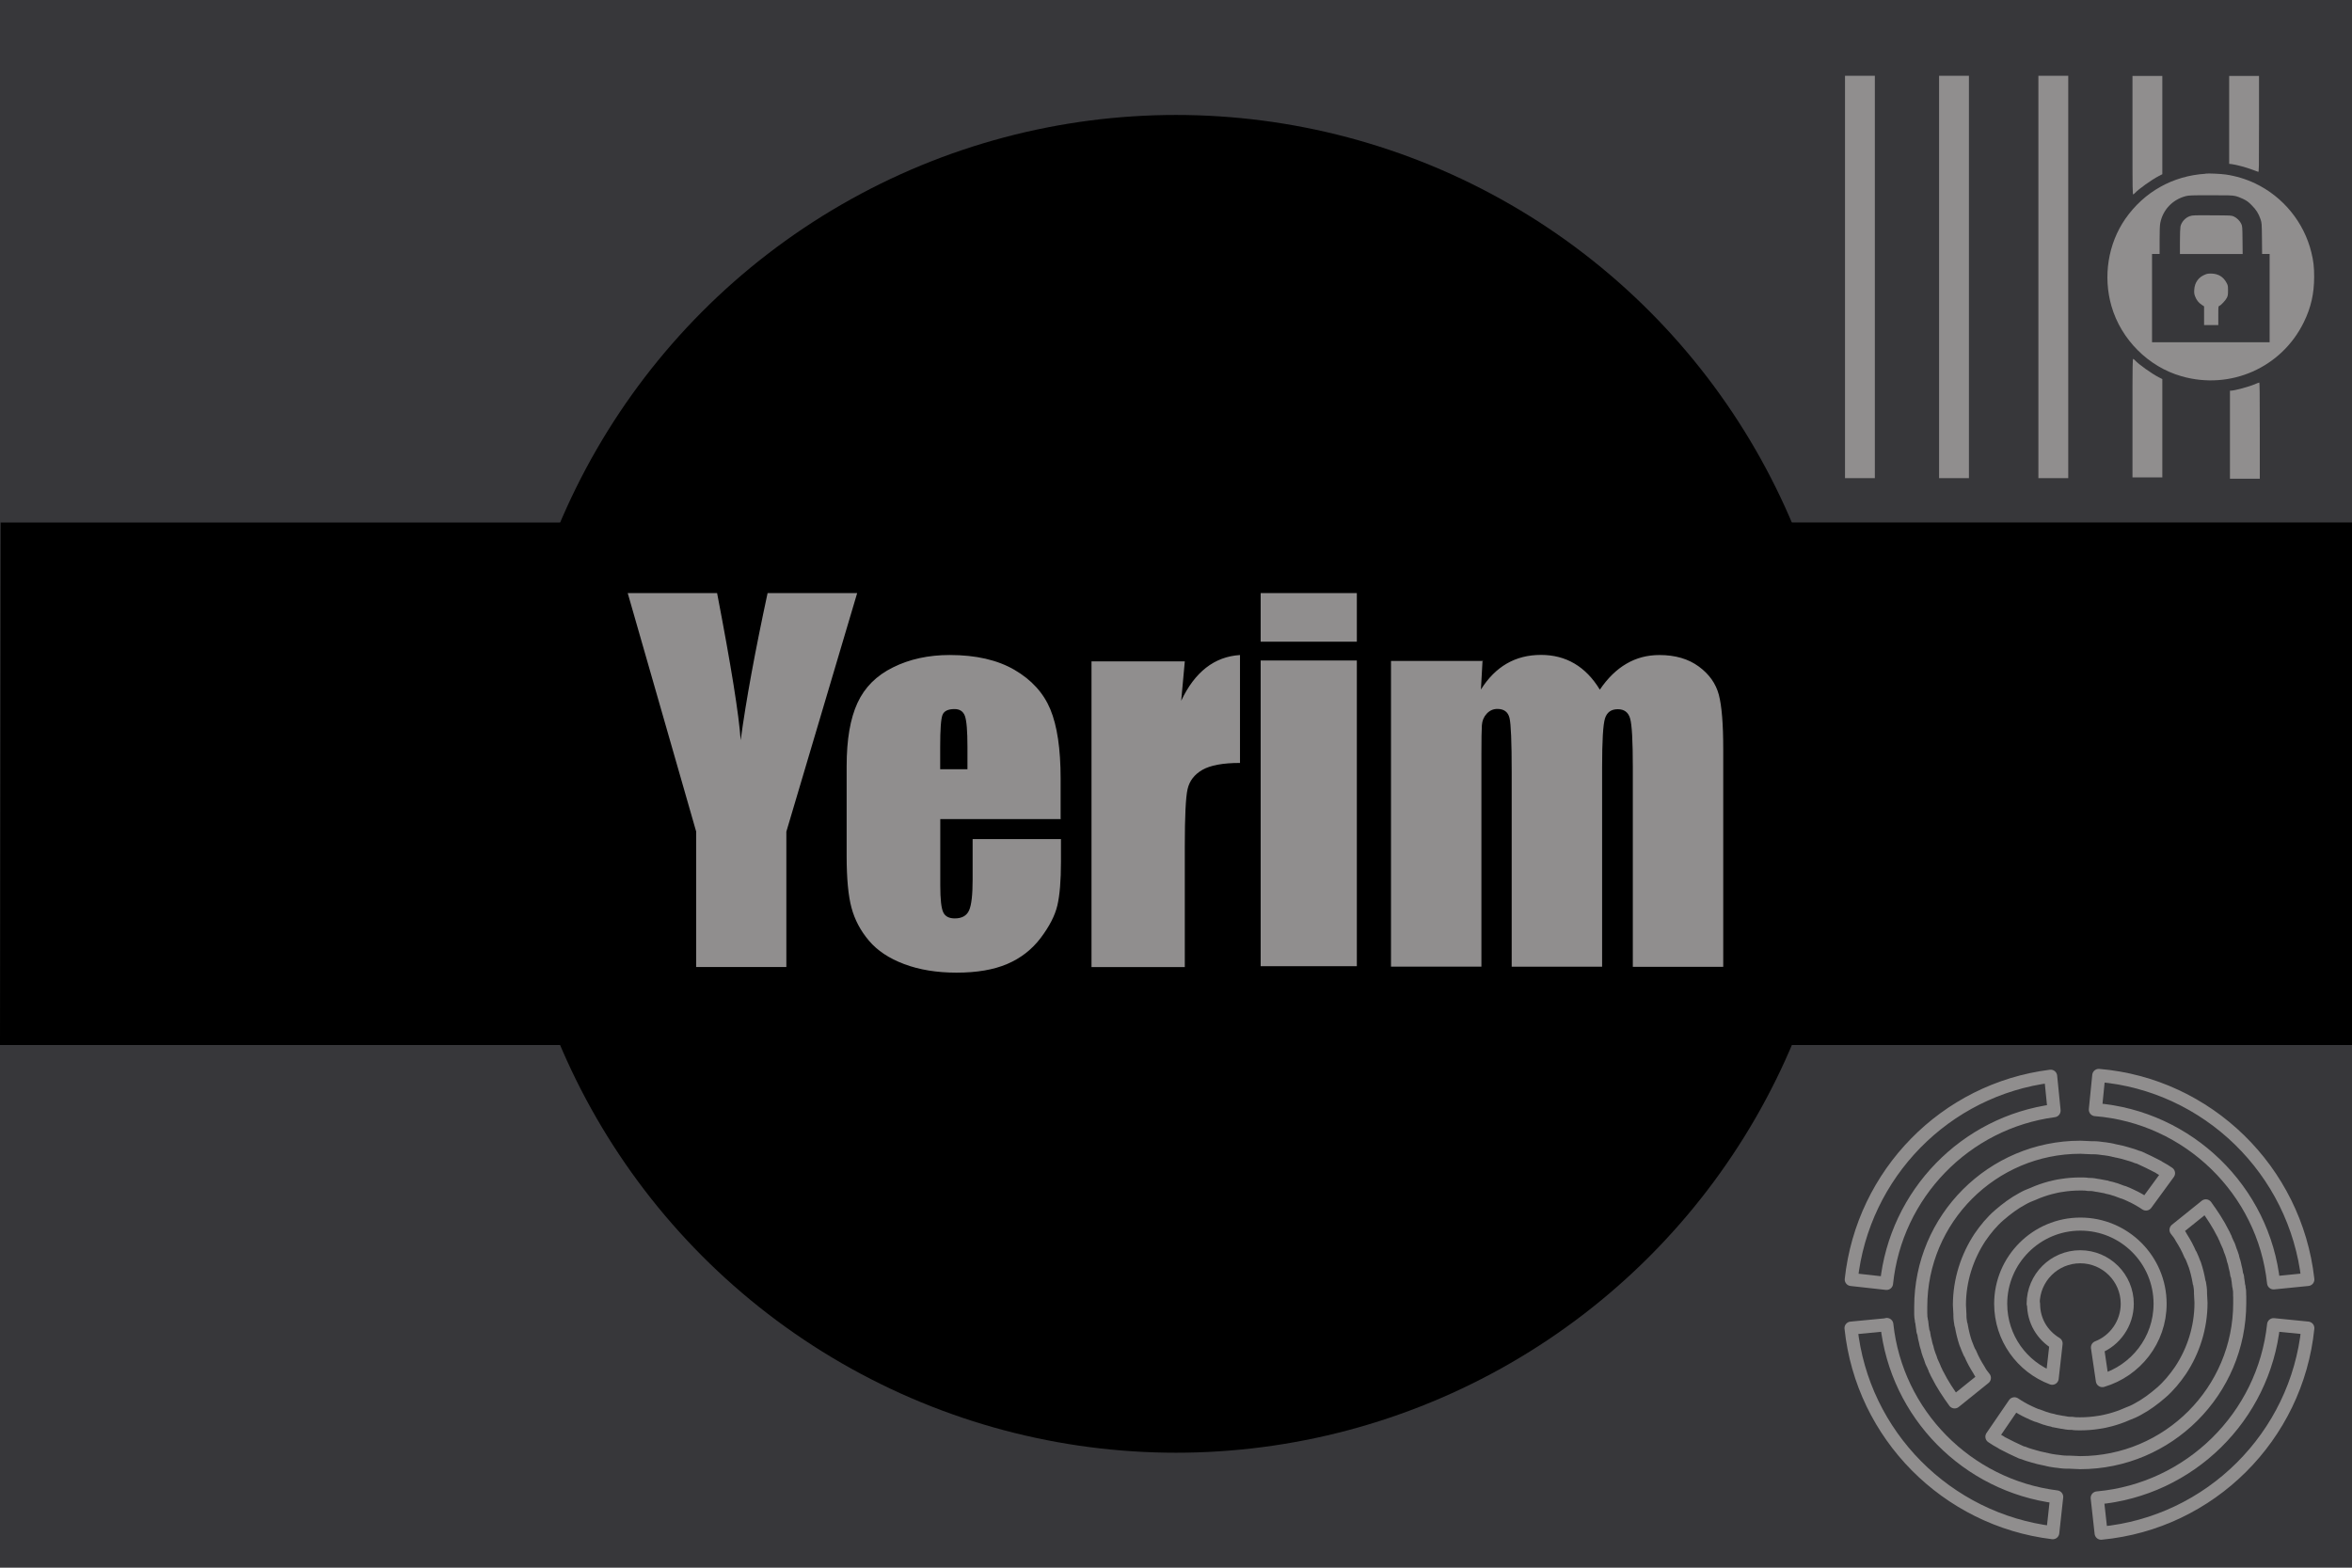
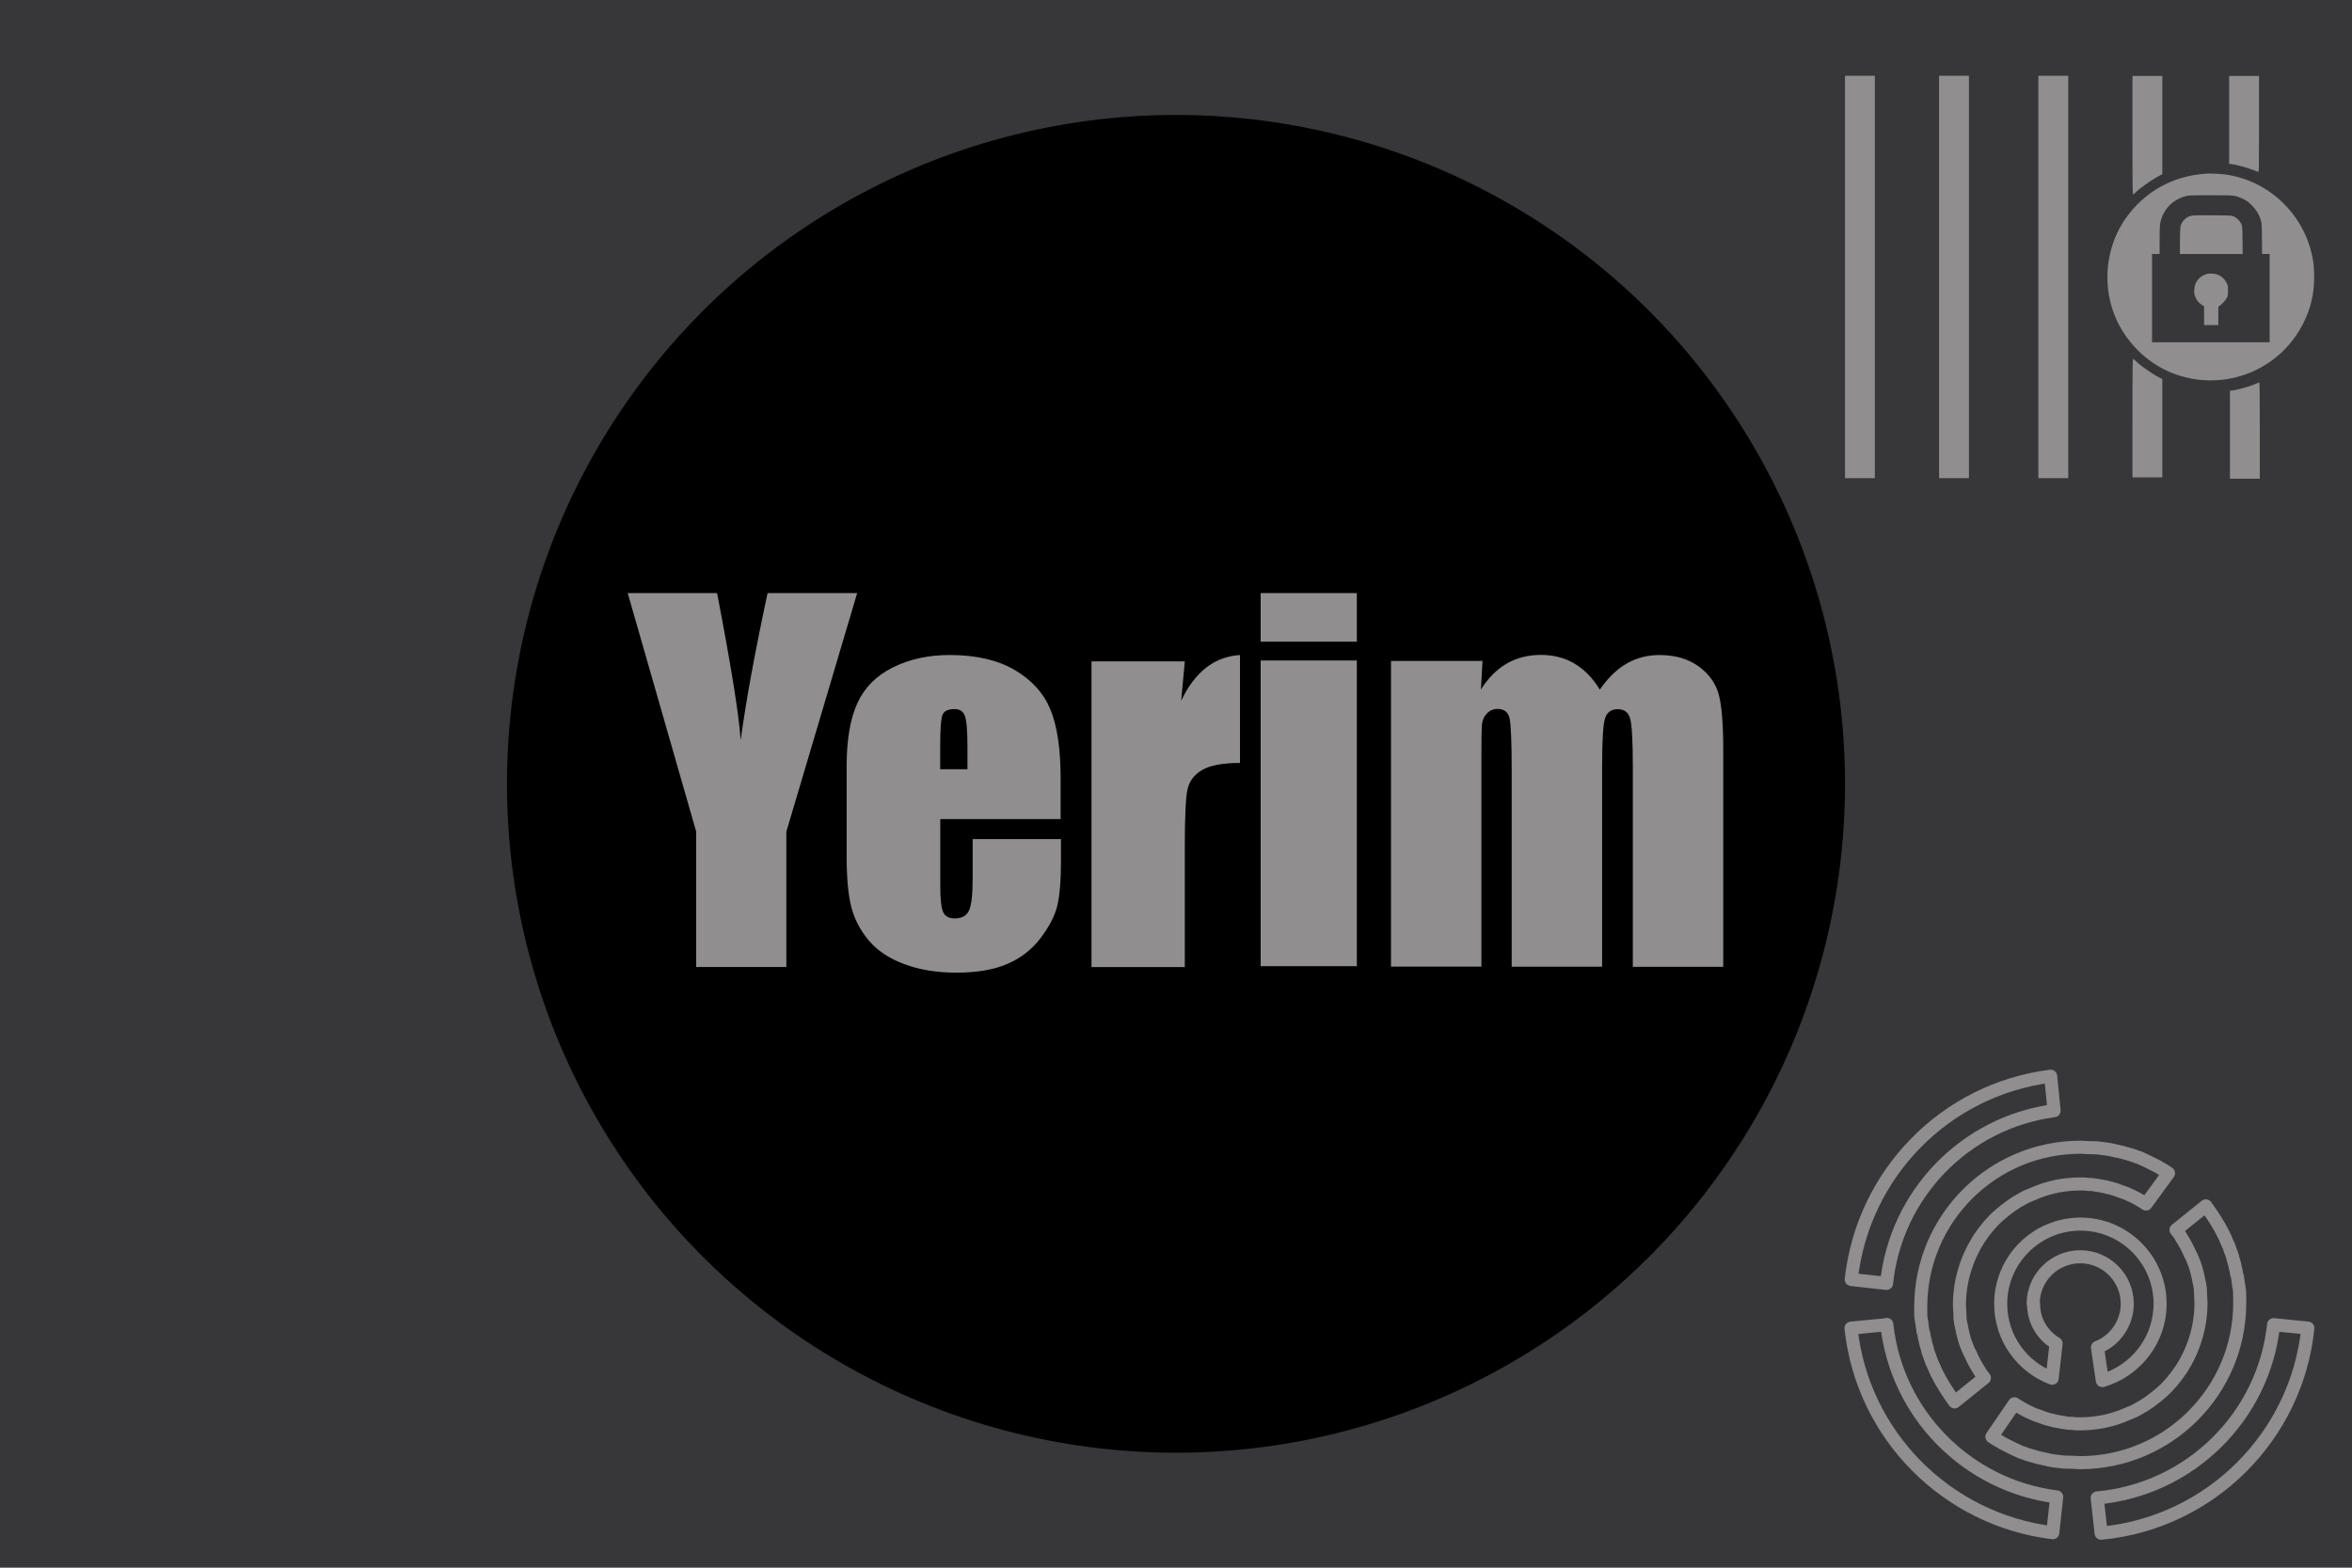
<svg xmlns="http://www.w3.org/2000/svg" width="900" height="600" version="1.1">
  <title>GeoBrol - Drapeau de Yérim - Mondes de Ji (fictif)</title>
  <style>.f{fill:#37373a;}.g{fill:#000;}.h{fill:#908e8e;}.t{stroke:#908e8e;stroke-width:5;stroke-linecap:round;stroke-linejoin:round;stroke-miterlimit:4;stroke-opacity:1}</style>
  <path class="f" d="M900 0H0v600h900z" />
  <g class="g">
    <circle cx="450" cy="300" r="256" />
-     <path d="m0 200 900-0.036v200h-900l0.243-200z" />
  </g>
  <g class="h">
    <path d="m706 106v77h5.71 5.71v-77-77h-5.71-5.71v77z" />
    <path d="m742 106v77h5.71 5.71v-77-77h-5.71-5.71v77z" />
    <path d="m780 106v77h5.71 5.71v-77-77h-5.71-5.71v77z" />
    <path d="m816 51.8c0 21.7 0.019 22.7 0.327 22.6 0.163-0.09 0.471-0.351 0.67-0.567 1.34-1.48 6.38-5.07 9.02-6.43l1.4-0.729v-18.8-18.8h-5.71-5.71v22.7z" />
    <path d="m853 45.9v16.8l1.05 0.126c1.63 0.198 5.56 1.25 7.74 2.09 1.1 0.414 2.14 0.792 2.32 0.846 0.291 0.09 0.309-0.864 0.309-18.3v-18.4h-5.71-5.71v16.8z" />
    <path d="m844 66.5c-12.6 0.774-23.5 6.92-30.7 17.2-6.65 9.58-8.63 22.1-5.33 33.5 3.66 12.7 14.1 23.2 26.8 26.8 18.7 5.38 38.3-3.28 46.8-20.7 2.76-5.65 3.93-10.9 3.95-17.3 0-3.81-0.254-6.03-1.07-9.4-2.81-11.5-10.8-21.3-21.5-26.4-3.55-1.69-7.45-2.86-11.3-3.41-1.99-0.27-5.91-0.45-7.61-0.36zm11.3 8.51c0.726 0.144 2.08 0.657 3.03 1.12 1.43 0.711 1.98 1.09 3.26 2.39 1.74 1.74 2.68 3.22 3.39 5.35 0.49 1.43 0.49 1.5 0.563 7.37l0.055 5.95h1.45 1.43v16.9 16.9h-22.5-22.5v-16.9-16.9h1.45 1.45v-5.24c0-3.77 0.072-5.62 0.254-6.58 0.96-5.04 4.67-8.97 9.73-10.3 1.23-0.306 2.03-0.342 9.46-0.342 6.74-0.018 8.34 0.036 9.42 0.27z" />
    <path d="m838 82.7c-1.79 0.612-3.26 2.25-3.64 4-0.109 0.54-0.2 2.95-0.2 5.71v4.81h12 12l-0.054-5.31c-0.054-5.08-0.073-5.33-0.471-6.22-0.527-1.16-1.67-2.28-2.84-2.83-0.889-0.414-1.02-0.414-8.34-0.45-6.83-0.054-7.5-0.018-8.39 0.288z" />
    <path d="m844 105c-2.66 0.963-4.2 3.05-4.37 5.93-0.054 1.18 0 1.65 0.327 2.49 0.525 1.4 1.34 2.43 2.5 3.21l0.942 0.612v3.59 3.59h2.72 2.72v-3.61c0-3.5 0.019-3.63 0.381-3.74 0.618-0.198 2.41-2.12 2.88-3.08 0.4-0.783 0.455-1.16 0.455-2.81 0-1.83-0.019-1.96-0.618-3.04-1.18-2.18-3.04-3.32-5.54-3.43-1.07-0.054-1.68 0.018-2.39 0.27z" />
    <path d="m816 160v22.7h5.71 5.71v-18.8-18.8l-1.4-0.729c-2.74-1.41-7.68-4.95-9.02-6.44-0.199-0.216-0.507-0.468-0.67-0.558-0.308-0.162-0.327 0.909-0.327 22.6z" />
    <path d="m863 147c-2.34 0.99-7.97 2.52-9.32 2.52h-0.379v16.8 16.9h5.71 5.71v-18.4c0-14.6-0.055-18.4-0.218-18.4-0.126 0-0.797 0.261-1.5 0.549z" />
    <path d="m328 227-27.1 91.3v51.8h-34.5v-51.8l-26.2-91.3h34.2c5.36 27.9 8.37 46.6 9.02 56.3 2.06-15.3 5.51-34 10.3-56.3h34.2zm78 86.5h-46.2v25.4c0 5.3 0.383 8.72 1.15 10.3s2.24 2.3 4.42 2.3c2.71 0 4.52-1.02 5.44-3.05s1.37-5.97 1.37-11.8v-15.5h33.8v8.66c0 7.25-0.457 12.8-1.37 16.7s-3.05 8.04-6.41 12.5c-3.36 4.42-7.62 7.73-12.8 9.94s-11.6 3.31-19.4 3.31c-7.54 0-14.2-1.09-20-3.27s-10.3-5.17-13.5-8.97c-3.21-3.8-5.44-7.98-6.67-12.6-1.24-4.57-1.86-11.2-1.86-19.9v-34.2c0-10.3 1.38-18.3 4.15-24.3s7.31-10.5 13.6-13.6c6.3-3.15 13.6-4.73 21.7-4.73 10 0 18.3 1.9 24.8 5.7 6.51 3.8 11.1 8.84 13.7 15.1s3.93 15.1 3.93 26.5v15.6zm-35.8-19.1v-8.57c0-6.07-0.324-9.99-0.972-11.8-0.648-1.77-1.97-2.65-3.98-2.65-2.48 0-4.01 0.751-4.6 2.25-0.589 1.5-0.884 5.55-0.884 12.2v8.57h10.4zm83.2-41.6-1.41 15.4c5.18-11 12.7-16.9 22.5-17.5v41.3c-6.54 0-11.3 0.884-14.4 2.65-3.06 1.77-4.95 4.23-5.66 7.38s-1.06 10.4-1.06 21.8v46.3h-35.7v-117h35.7zm65.8-25.8v18.6h-36.8v-18.6h36.8zm0 25.8v117h-36.8v-117h36.8zm48.1 0-0.618 11.1c2.77-4.42 6.07-7.73 9.9-9.94 3.83-2.21 8.19-3.31 13.1-3.31 9.54 0 17.1 4.42 22.5 13.3 3-4.42 6.39-7.73 10.2-9.94 3.77-2.21 7.96-3.31 12.6-3.31 6.07 0 11.1 1.47 15.1 4.42s6.52 6.56 7.64 10.8c1.12 4.27 1.68 11.2 1.68 20.8v83.3h-34.6v-76.4c0-10-0.339-16.2-1.02-18.6-0.678-2.39-2.25-3.58-4.73-3.58-2.53 0-4.17 1.18-4.9 3.54-0.736 2.36-1.1 8.57-1.1 18.6v76.4h-34.6v-74.5c0-11.5-0.28-18.4-0.839-20.7-0.56-2.3-2.11-3.45-4.64-3.45-1.59 0-2.95 0.604-4.07 1.81s-1.74 2.68-1.86 4.42c-0.117 1.74-0.176 5.44-0.176 11.1v81.3h-34.6v-117h35.3z" />
  </g>
  <g class="t f">
    <path d="m778 499c0-9.93 8.06-18 18-18 9.93 0 18 8.06 18 18 0 7.49-4.68 14.1-11.4 16.7l1.87 12.7c12.7-3.75 22.1-15.4 22.1-29.4 0-16.9-13.7-30.5-30.5-30.5s-30.5 13.7-30.5 30.5c0 13.1 8.24 24.2 19.7 28.5l1.5-13.3c-5.25-3.18-8.62-8.62-8.62-15.2h-0.15z" />
    <path d="m735 503c0 0.562 0 1.31 0.188 1.87 0 0.375 0 0.749 0.187 1.12 0 0.562 0.188 1.12 0.188 1.69 0 0.374 0.187 0.749 0.187 1.12 0 0.562 0.187 1.12 0.375 1.5 0 0.374 0.187 0.749 0.187 1.31 0.187 0.562 0.187 0.937 0.375 1.5 0.187 0.937 0.374 1.87 0.749 2.81 0 0.374 0.188 0.562 0.188 0.936 0.187 0.563 0.374 1.12 0.562 1.69 0.187 0.374 0.187 0.562 0.374 0.937 0.188 0.562 0.375 1.12 0.562 1.69 0.188 0.187 0.188 0.562 0.375 0.749 0.188 0.562 0.562 1.12 0.75 1.69 0 0.187 0.187 0.374 0.187 0.562 0.375 0.562 0.562 1.31 0.937 1.87 1.87 3.75 4.12 7.12 6.56 10.5l11.4-9.18c-0.749-0.937-1.5-1.87-2.06-3-1.31-2.06-2.44-4.12-3.37-6.37 0 0 0-0.188-0.187-0.188-0.562-1.12-0.937-2.25-1.31-3.18 0-0.187 0-0.187-0.187-0.375-0.749-2.25-1.31-4.5-1.69-6.74 0-0.187 0-0.375-0.188-0.562-0.187-1.12-0.374-2.25-0.374-3.37v-0.562c0-1.12-0.188-2.44-0.188-3.56 0-9.56 3-18.5 7.87-25.9 2.06-3 4.5-6 7.31-8.43 2.81-2.44 5.81-4.68 8.99-6.37 1.31-0.75 2.62-1.31 4.12-1.87 2.06-0.937 4.31-1.69 6.37-2.25 1.5-0.375 3-0.75 4.5-0.937 2.25-0.375 4.68-0.562 7.12-0.562 1.12 0 2.06 0 3 0.187h0.749c0.937 0 1.87 0.188 2.81 0.375h0.187c0.937 0.187 2.06 0.375 3 0.562 0.187 0 0.375 0 0.562 0.188 0.937 0.187 1.87 0.374 2.81 0.749h0.188c0.937 0.375 2.06 0.749 3 1.12h0.187c0.937 0.375 1.87 0.75 3 1.31 2.06 0.937 3.94 2.06 5.62 3.18l8.62-11.8c-1.12-0.75-2.25-1.5-3.37-2.06-0.187-0.188-0.375-0.188-0.562-0.375-2.44-1.31-4.87-2.44-7.31-3.56-0.188 0-0.375-0.187-0.75-0.187-1.31-0.562-2.62-0.937-3.93-1.31-1.31-0.374-2.62-0.749-3.75-0.937-0.374 0-0.562-0.187-0.937-0.187-1.31-0.375-2.62-0.562-3.93-0.749h-0.188c-1.31-0.188-2.62-0.375-3.93-0.375h-0.937c-1.31 0-2.81-0.188-4.12-0.188-33.7 0-61.1 27.4-61.1 61.1v3-0.188l0.024 7e-3z" />
    <path d="m857 496v-0.937c0-0.562 0-1.31-0.188-1.87 0-0.375 0-0.75-0.187-1.12 0-0.562-0.187-1.12-0.187-1.69 0-0.375-0.188-0.749-0.188-1.12 0-0.562-0.187-1.12-0.374-1.5 0-0.375-0.188-0.749-0.188-1.31-0.187-0.562-0.187-0.936-0.374-1.5-0.188-0.937-0.375-1.87-0.75-2.81 0-0.375-0.187-0.562-0.187-0.937-0.188-0.562-0.375-1.12-0.562-1.69-0.188-0.375-0.188-0.562-0.375-0.937-0.188-0.562-0.375-1.12-0.562-1.69-0.188-0.188-0.188-0.562-0.375-0.75-0.187-0.562-0.562-1.12-0.749-1.69 0-0.187-0.188-0.375-0.188-0.562-0.375-0.562-0.562-1.31-0.937-1.87-1.87-3.75-4.12-7.12-6.56-10.5l-11.4 9.18c0.75 0.937 1.5 1.87 2.06 3 1.31 2.06 2.44 4.12 3.37 6.37 0 0 0 0.187 0.187 0.187 0.562 1.12 0.937 2.25 1.31 3.19 0 0.187 0 0.187 0.187 0.374 0.75 2.25 1.31 4.5 1.69 6.75 0 0.187 0 0.374 0.188 0.562 0.187 1.12 0.375 2.25 0.375 3.37v0.562c0 1.12 0.187 2.44 0.187 3.56 0 9.56-3 18.6-7.87 25.9-2.06 3-4.5 6-7.31 8.43-2.81 2.44-5.81 4.68-8.99 6.37-1.31 0.749-2.62 1.31-4.12 1.87-2.06 0.937-4.31 1.69-6.37 2.25-1.5 0.375-3 0.749-4.5 0.937-2.25 0.374-4.68 0.562-7.12 0.562-1.12 0-2.06 0-3-0.188h-0.75c-0.937 0-1.87-0.187-2.81-0.374h-0.188c-0.937-0.188-2.06-0.375-3-0.562-0.187 0-0.374 0-0.562-0.188-0.937-0.187-1.87-0.375-2.81-0.749h-0.188c-0.936-0.375-2.06-0.75-3-1.12h-0.188c-0.937-0.375-1.87-0.75-3-1.31-2.06-0.937-3.93-2.06-5.62-3.18l-8.62 12.6c1.12 0.75 2.25 1.5 3.37 2.06 0.187 0.188 0.375 0.188 0.562 0.375 2.44 1.31 4.87 2.44 7.31 3.56 0.188 0 0.375 0.187 0.75 0.187 1.31 0.562 2.62 0.937 3.94 1.31 1.31 0.375 2.62 0.749 3.75 0.937 0.375 0 0.562 0.187 0.937 0.187 1.31 0.375 2.62 0.562 3.93 0.75h0.188c1.31 0.187 2.62 0.374 3.94 0.374h0.936c1.31 0 2.81 0.188 4.12 0.188 33.7 0 61.1-27.4 61.1-61.1v-2.62l-0.04-0.078z" />
-     <path d="m870 491 13.1-1.31c-4.68-41.8-38.4-74.6-80-78.1l-1.31 13.1c35.6 2.81 64.5 30.9 68.2 66.3l0.01 0.01z" />
    <path d="m786 425-1.31-13.1c-40.3 5.06-71.9 37.3-76.3 77.8l13.5 1.5c3.56-34.3 30.2-61.6 64.1-66.1l0.01-0.1z" />
    <path d="m870 507c-3.75 35.2-32 63.1-67.5 66.3l1.5 13.5c41.8-3.94 74.9-37.1 79.1-78.5l-13.1-1.31v0.01z" />
    <path d="m722 507-13.7 1.31c4.31 41 36.7 73.4 77.2 78.3l1.5-13.7c-34.3-4.31-61.3-31.7-65-66v0.09z" />
  </g>
</svg>